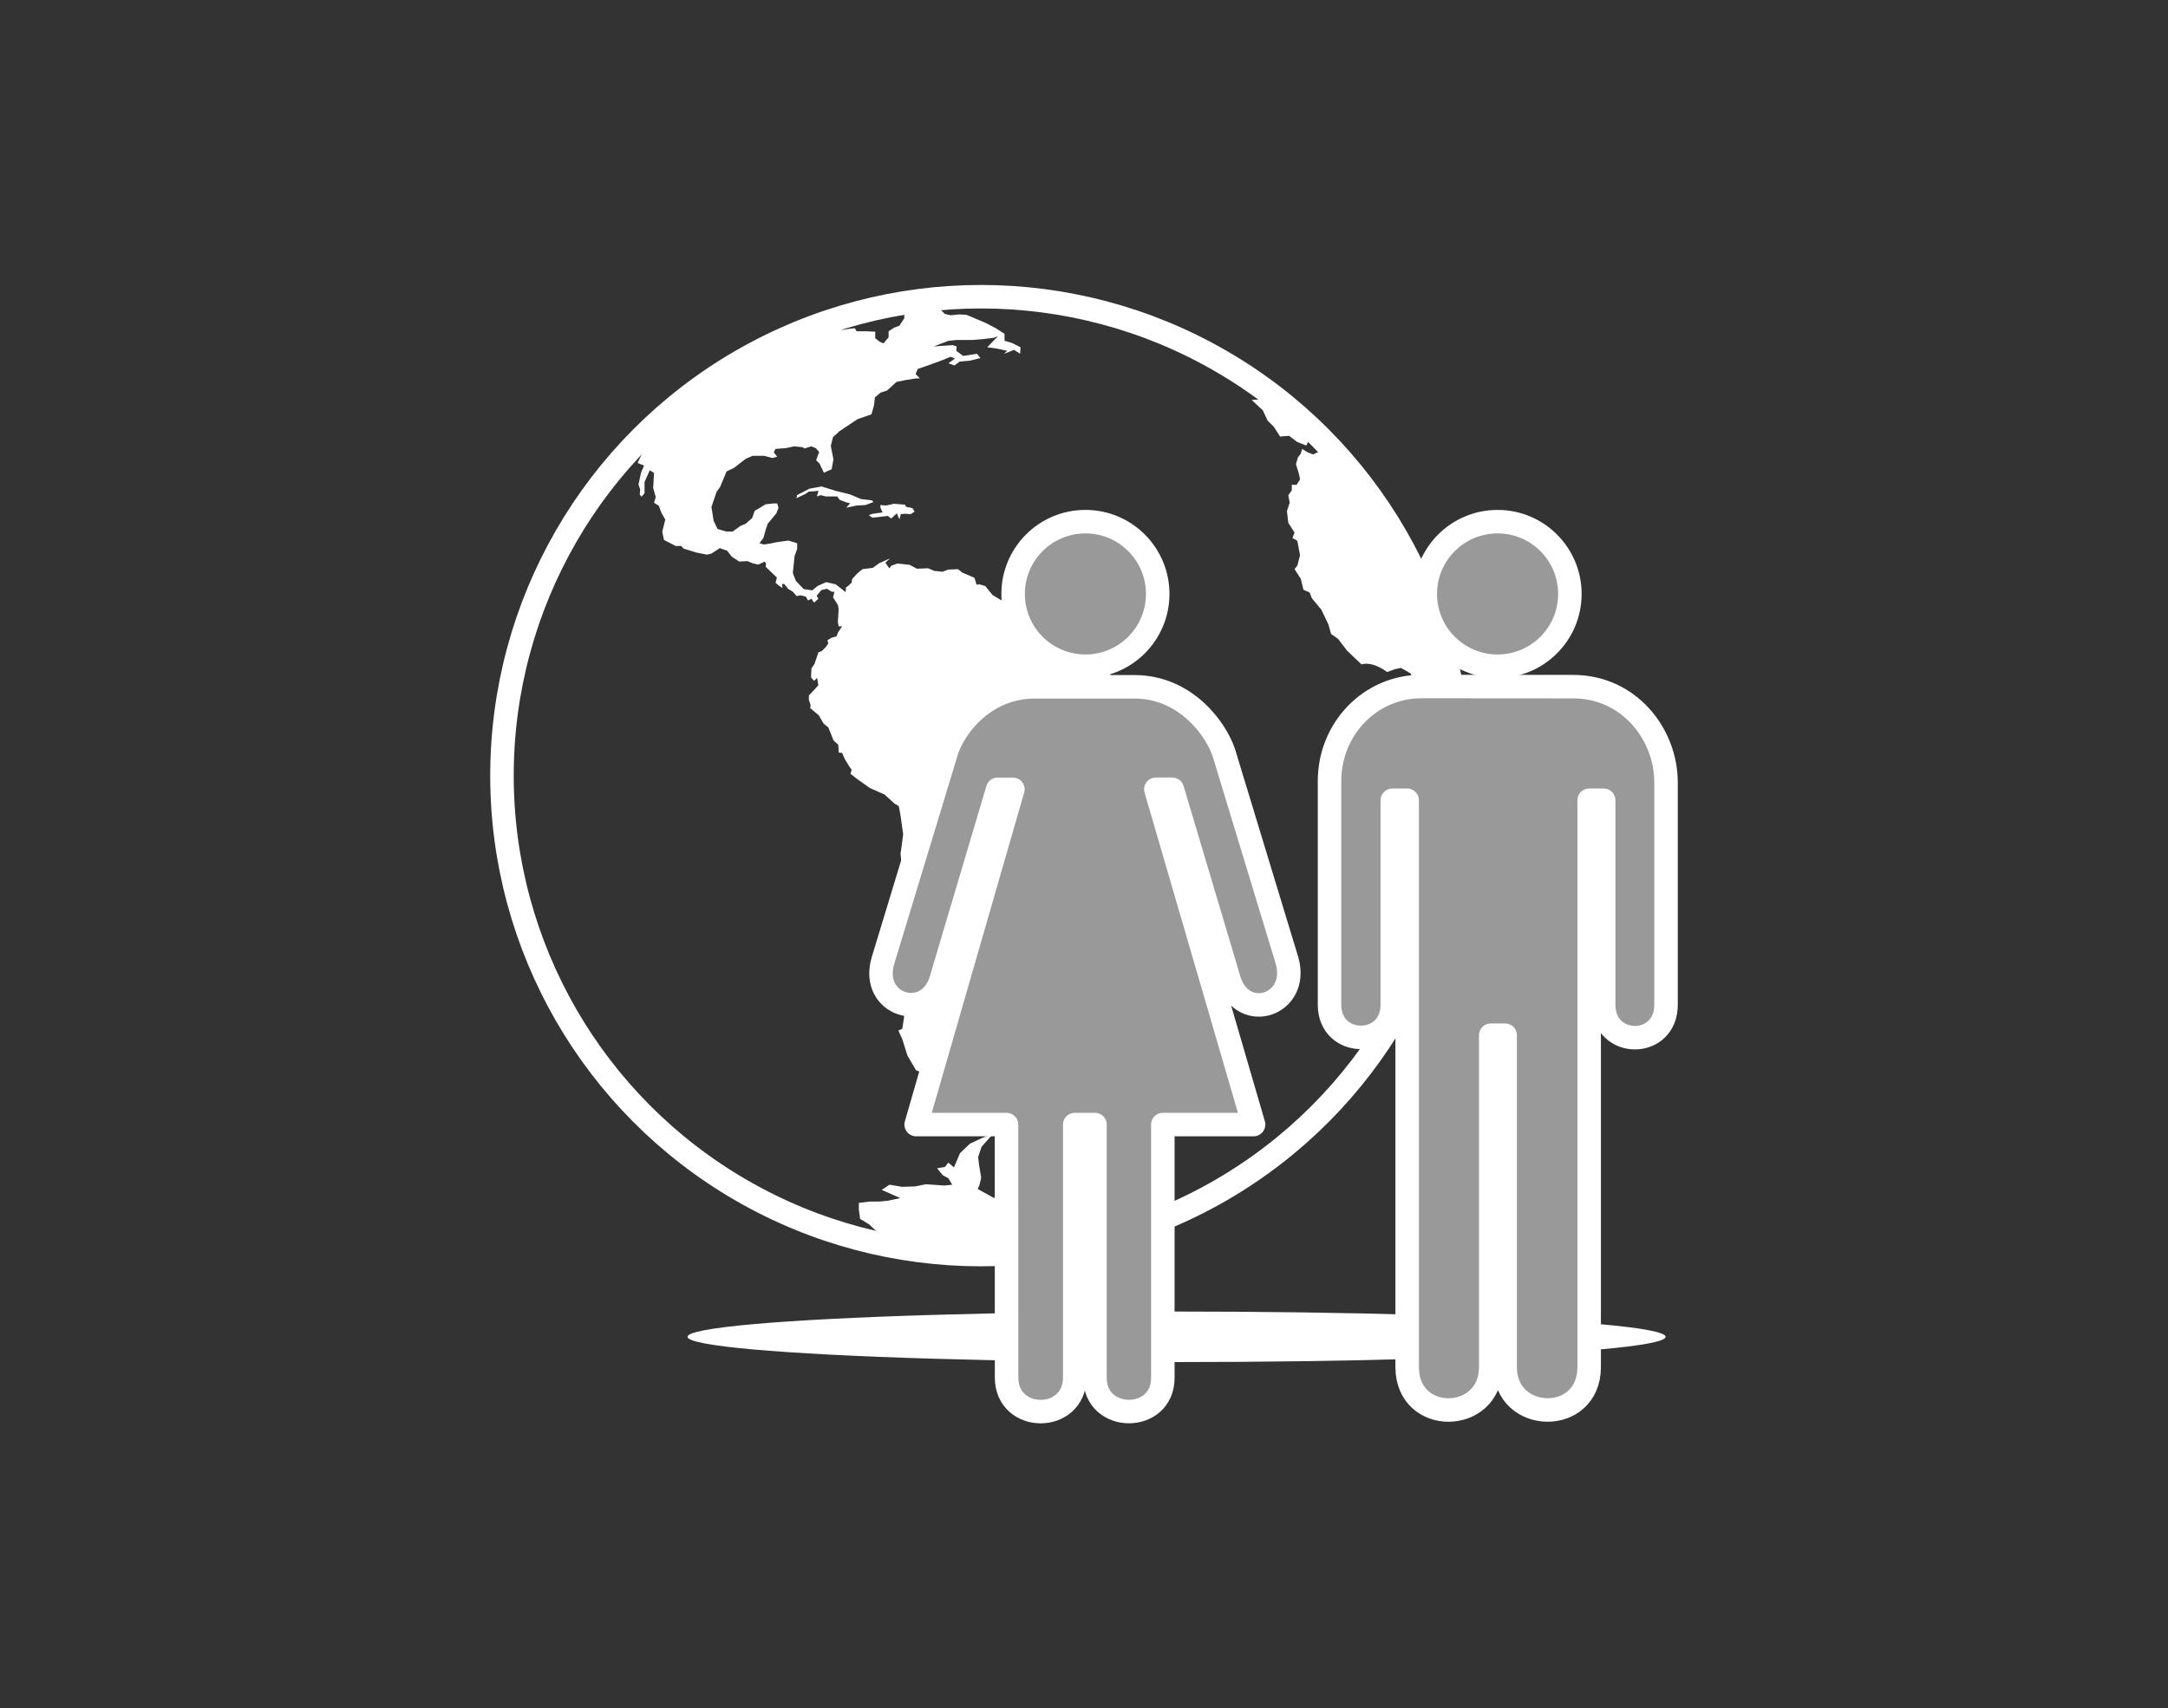
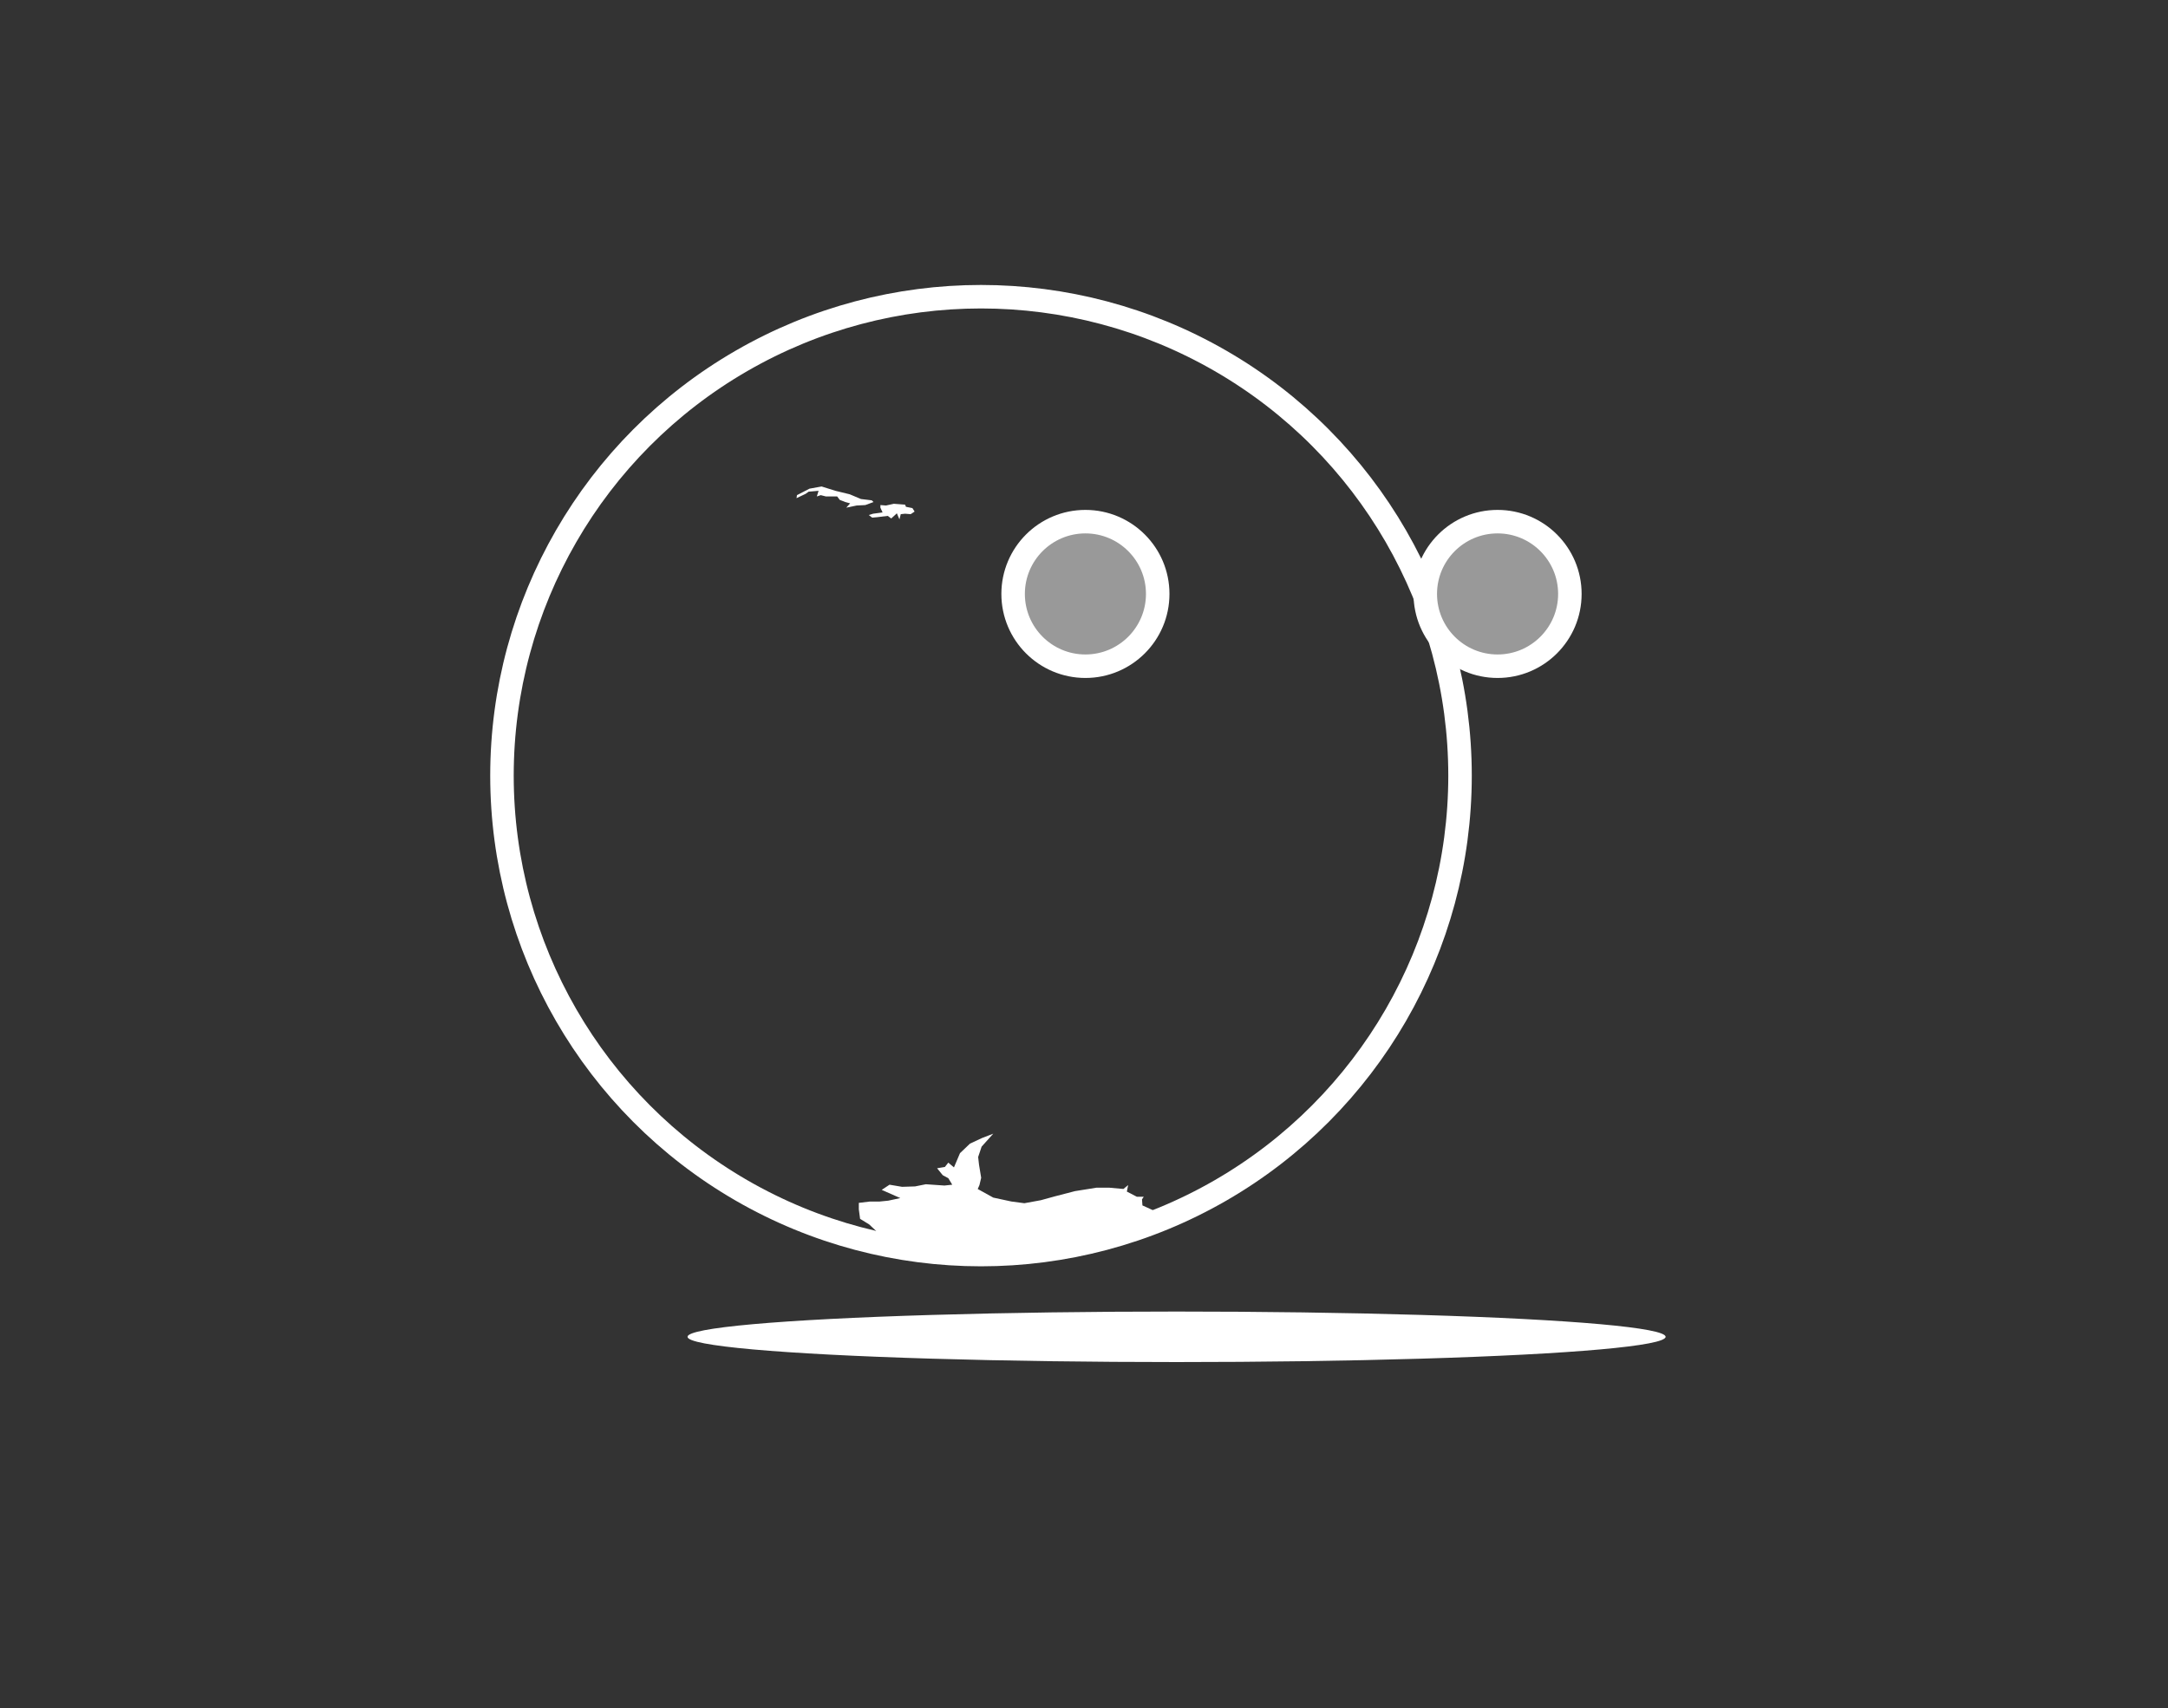
<svg xmlns="http://www.w3.org/2000/svg" version="1.1" x="0px" y="0px" width="118px" height="93px" viewBox="-26.682 -15.514 118 93" overflow="visible" enable-background="new -26.682 -15.514 118 93" xml:space="preserve">
  <rect x="-26.682" y="-15.514" width="118" height="93" fill="#333333" stroke="none" />
  <defs>
</defs>
  <circle fill="none" stroke="#FFFFFF" stroke-width="1.279" stroke-linecap="round" stroke-linejoin="round" cx="26.712" cy="26.712" r="26.073" />
-   <path fill="#FFFFFF" d="M24.023,0.771c0,0,0.156,0.219,0.158,0.22l0.234,0.26l0.33,0.329l0.33,0.07l0.447-0.047l0.4,0.023  l1.059,0.447l0.541,0.283l0.471,0.306v0.376l0.4,0.117l0.471,0.236l-0.023,0.354l-0.33-0.213l-0.541,0.213l0.165-0.165L27.57,3.463  l-0.518-0.071l0.589-0.612l-0.235,0.094l-0.584,0.073l-0.564,0.047H25.41L24.939,3.04l-0.8,0.306l1.036-0.071l0.211,0.071  L25.363,3.58l0.377,0.283l0.753-0.118l0.188,0.235l-0.588,0.143L25.552,4.17L25.27,4.381l-0.33-0.117l0.354-0.259L25.057,3.91  l-0.588,0.236l-0.776,0.281L23.27,4.569l-0.118,0.281l0.235,0.237h-0.213l-0.588,0.093l-0.471,0.096l-0.518,0.47l-0.354,0.117  l-0.306,0.26l-0.048,0.426L20.75,7.042l-0.754,0.26l-0.988,0.659l-0.354,0.328l-0.117,0.472L18.68,9.49l-0.096,0.542l-0.423,0.188  l-0.235-0.494l-0.188-0.188l0.165-0.447l-0.188-0.212l-0.235-0.094l-0.377,0.117l-0.094-0.07l-0.472-0.047l-0.424,0.094  l-0.587,0.047l-0.094,0.188l0.188,0.234l-0.26,0.07l-0.447-0.117h-0.635L13.9,9.468l-0.636,0.494l-0.4,0.188l-0.353,0.848  l-0.188,0.259l-0.282,0.824l0.117,0.753l0.213,0.447l0.47,0.142h0.354l0.424-0.306l0.282-0.119l0.354-0.306l0.141-0.399l0.283-0.164  l0.305-0.188l0.424-0.048h0.213l0.07,0.236l-0.118,0.305l-0.47,0.564l-0.119,0.354l-0.116,0.423l-0.213,0.283l0.235,0.07l0.33-0.047  l0.328-0.071l0.33-0.048l0.354-0.047l0.471,0.143l0.002,0.05v0.258l-0.141,0.399l-0.095,0.919l0.165,0.424l0.424,0.447l0.471,0.07  l0.283-0.235l0.47-0.212l0.519,0.117l0.541,0.425l0.023-0.259l0.141-0.094l0.165-0.167l0.024-0.188l0.281-0.306l0.283-0.235  l0.564-0.07l0.354-0.259l0.589-0.26l-0.259,0.234l0.211,0.308l0.117-0.141l0.33-0.119l0.659,0.072l0.4,0.211l0.61-0.023l0.33,0.141  l0.448,0.048l0.306-0.118l0.542-0.023l0.235,0.188l0.659,0.281l0.117,0.377l0.142-0.023l0.329,0.095l0.4,0.494l0.518,0.306  l0.259,0.283l0.33-0.07l0.541-0.024l0.494,0.117l0.565,0.33l0.471,0.376l0.165,0.024l0.234,0.542l0.189,0.54l0.235,0.071  l-0.071,0.259l0.354,0.567l0.283,0.518l0.188-0.095l0.235-0.165l0.94,0.307l0.071,0.188l0.118-0.047l0.258,0.142l0.025,0.164  l0.07,0.188l0.352-0.095l0.659,0.282l0.612,0.095h0.33l0.73,0.636l0.54,0.541l0.519,0.095l0.188,0.423l-0.142,1.107l-0.73,0.753  l-0.611,0.847l-0.377,0.142l-0.188,1.106l-0.023,0.895l-0.448,0.847l-0.353,0.541l-0.445,0.639l-0.377,0.307l-0.729-0.048  l-0.659,0.354l-1.201,0.683l-0.164,0.518l-0.095,0.683l-0.706,0.824l-0.965,1.105l-0.871,0.942l-1.295-0.353l0.59,0.846  l-0.189,0.472l-0.471,0.447l-0.705,0.235l-0.656,0.05l0.046,0.541l-0.188,0.281l-0.775-0.116l0.116,0.612l0.095,0.517l-0.26,0.562  l-0.259,0.096l-0.188,0.329l0.096,0.329l0.376,0.212l-0.071,0.282l-0.329,0.283l-0.212,0.423l-0.188,0.189v0.446l0.399,0.494  l0.564,0.611l-0.823-0.163l-0.824-0.378l-0.33-0.117l-0.47-0.802l-0.282-0.893l-0.212-0.47l0.212-0.096l0.094-0.611l0.048-0.964  l-0.165-0.281l-0.094,0.164l-0.283-0.399v-0.448l0.118-0.117l-0.024-0.212l-0.118-0.354l-0.116-0.518l0.094-0.142l0.094-0.399  l0.188-0.777l0.119-0.635l-0.189-0.895l0.024-0.518l0.069-0.377v-0.659l0.096-0.776l-0.048-0.635l0.071-0.495l0.07-0.541  l-0.142-1.012l-0.094-0.519l-0.236-0.141l-0.541-0.494l-0.8-0.353l-0.73-0.519l-0.328-0.259l0.07-0.211l-0.119-0.166l-0.258-0.424  l-0.142-0.329l-0.188-0.023l-0.023-0.425l-0.259-0.234l-0.282-0.705l-0.258-0.213l-0.26-0.447l-0.472-0.399l0.024-0.166  l-0.095-0.282v-0.235L17.672,22l0.188-0.213l-0.069-0.398l-0.165,0.164l-0.165-0.188l0.023-0.495l0.164-0.234l0.118-0.354  l0.094-0.283l0.188-0.07l0.236-0.235l0.117-0.188l-0.047-0.166l0.234-0.14l0.26-0.071l0.094-0.236l0.212-0.306h-0.188l-0.047-0.235  l0.023-0.329l0.023-0.377L18.92,17.41l-0.26-0.4l0.072-0.307H18.59l-0.258-0.164l-0.307,0.07l-0.259,0.307l0.094,0.165l-0.234,0.212  l-0.142-0.212l-0.188,0.094l-0.118-0.212l-0.306-0.07l-0.188,0.048l-0.211-0.237l-0.26-0.164l-0.211-0.259h-0.119l0.025,0.212  l-0.189-0.117l-0.189-0.165l0.072-0.283l-0.613-0.588l0.025-0.165l-0.071-0.117l-0.354,0.165l-0.306-0.071L14,15.033l-0.447,0.023  l-0.4-0.259l-0.258-0.33l-0.4-0.142l-0.471,0.307l-0.235,0.047l-0.589-0.117l-0.682-0.213l-0.118-0.141h-0.306L9.457,13.88  l-0.094-0.447l0.166-0.659l-0.213-0.378L9.176,12.02l-0.26-0.164L9.01,11.55l-0.141-0.495l0.047-0.825l-0.234-0.14l-0.283,0.636  v0.611l-0.165,0.189l-0.095-0.117l0.024-0.284l-0.095-0.259l0.143-0.658l0.164-0.377L8.021,9.689l0.212-0.446l-0.165-0.73  L8.066,8.481c2.827-2.891,6.319-5.124,10.229-6.456l0.001,0.001l0.846,0.423l0.447-0.07l0.26-0.022l0.094,0.164h0.518l0.494,0.023  v0.353l0.236,0.188l0.211,0.095l0.282-0.33V2.521l0.284-0.189l0.305-0.116l0.26-0.4l0.023-0.706c-0.001-0.001-0.031-0.14-0.031-0.14  V0.97c0.494-0.078,0.994-0.145,1.498-0.195V0.771z" />
  <polygon fill="#FFFFFF" points="16.695,11.442 17.377,11.089 18.036,10.97 18.789,11.206 19.566,11.395 20.178,11.653   20.767,11.724 20.861,11.818 20.414,11.982 19.943,12.006 19.379,12.123 19.59,11.889 19.33,11.818 19.025,11.7 18.884,11.513   18.672,11.513 18.271,11.513 17.99,11.442 17.777,11.513 17.871,11.206 17.33,11.253 17.166,11.37 16.672,11.606 " />
  <polygon fill="#FFFFFF" points="21.237,11.982 21.543,12.006 21.967,11.912 22.58,11.959 22.627,12.076 22.979,12.147   23.098,12.336 22.886,12.477 22.58,12.453 22.345,12.477 22.273,12.76 22.132,12.43 21.826,12.712 21.638,12.571 21.05,12.643   20.791,12.666 20.602,12.524 20.838,12.453 21.355,12.383 21.237,12.123 " />
  <path fill="#FFFFFF" d="M36.635,50.822c-3.059,1.263-6.41,1.96-9.922,1.962c-2.041-0.002-4.025-0.237-5.932-0.679l0,0  c0,0,0.221-0.608,0.221-0.606l-0.375-0.354l-0.496-0.305l-0.069-0.518V49.97l0.61-0.072h0.52l0.47-0.047l0.659-0.141l-1.013-0.447  l0.425-0.281l0.683,0.115l0.706-0.022l0.588-0.118l1.012,0.07l0.425-0.045l-0.213-0.354l-0.306-0.165l-0.305-0.377l0.422-0.07  l0.188-0.235l0.307,0.258l0.329-0.775l0.542-0.517l0.659-0.308l0.611-0.236l-0.635,0.706l-0.189,0.566l0.048,0.423l0.117,0.707  l-0.095,0.4l-0.093,0.211l0.845,0.468l0.988,0.213l0.705,0.093l0.895-0.163l0.777-0.214l1.082-0.281l1.177-0.188h0.684l0.776,0.07  l0.258-0.211l-0.07,0.353l0.543,0.282h0.377l-0.096,0.142l0.024,0.33l0.259,0.117l0.306,0.141l0.212,0.142  c-0.002-0.002,0.361,0.32,0.361,0.32L36.635,50.822z" />
-   <path fill="#FFFFFF" d="M48.734,40.666c0,0-0.221-0.275-0.22-0.273l-0.64-0.339l0.188-0.712l0.639-1.279l0.751-2.441l0.527-0.828  l0.376-2.519l0.677-1.88l0.338-0.451l0.15-2.331l-0.451-2.256l-0.037-0.676c0,0,0.414-2.144-0.375-2.633l-0.227-0.149l-0.338-0.752  l-0.527-0.302l-0.338,0.075l-0.414,0.151c0,0-0.752-0.603-1.391-0.414l-0.789-0.752l-0.488-0.639l-0.377-0.265l-0.15-0.524  l-0.375-0.79l-0.527-0.64l-0.113-0.301l-0.338-0.151l-0.15-0.6l-0.338-0.528l0.15-0.187l0.15-0.564l-0.15-0.79l-0.264-0.149  l0.113-0.301l-0.338-0.526l-0.076-0.64l0.15-0.451l-0.074-0.413l0.188-0.264v-0.301h0.264l0.188-0.3l-0.074-0.338l-0.151-0.49  l0.112-0.376l0.15-0.188l0.076-0.264l0.3,0.189l0.302,0.112l0.225-0.112l0.564-0.076c-0.001-0.001,0.211-0.099,0.211-0.099  l-0.002,0.002c4.338,4.657,6.992,10.904,6.994,17.769c0,5.137-1.487,9.926-4.053,13.961L48.734,40.666z" />
-   <path fill="#FFFFFF" d="M42.164,5.709c0,0-0.156,0.172-0.154,0.173l0.113,0.338l-0.678,0.038l0.603,0.564l0.264,0.563l0.339,0.338  l0.338,0.526l0.488-0.037l0.451,0.339l0.488,0.188l0.188-0.376l0.189-0.414l0.004-0.02c-0.828-0.798-1.709-1.541-2.637-2.224  L42.164,5.709z" />
  <ellipse fill="#FFFFFF" cx="37.356" cy="57.262" rx="26.618" ry="1.375" />
  <circle fill="#999999" stroke="#FFFFFF" stroke-width="1.279" stroke-linecap="round" stroke-linejoin="round" cx="32.395" cy="16.82" r="3.935" />
-   <path fill="#999999" stroke="#FFFFFF" stroke-width="1.279" stroke-linecap="round" stroke-linejoin="round" d="M31.814,45.708  v13.767c0,2.478-3.71,2.478-3.71,0l-0.003-13.767h-4.918l5.264-18.252h-0.828l-3.098,10.427c-0.74,2.274-3.861,1.339-3.146-1.097  l3.441-11.328c0.367-1.291,2.002-3.582,4.829-3.582h2.608l0,0h2.806c2.804,0,4.443,2.31,4.869,3.582l3.44,11.318  c0.69,2.433-2.408,3.442-3.147,1.069l-3.097-10.39h-0.896l5.32,18.252h-4.939v13.784c0,2.46-3.695,2.447-3.695,0V45.708H31.814z" />
-   <path fill="#999999" stroke="#FFFFFF" stroke-width="1.279" stroke-linecap="round" stroke-linejoin="round" d="M50.678,21.861  c-2.769,0-4.996,2.291-4.996,5.147v12.178c0,2.367,3.416,2.367,3.416,0V28.053h0.809v30.854c0,3.167,4.549,3.073,4.549,0V40.843  h0.783v18.063c0,3.073,4.574,3.167,4.574,0V28.053h0.791v11.134c0,2.387,3.397,2.387,3.393,0V27.083  c0-2.635-2.018-5.216-5.059-5.216L50.678,21.861z" />
  <circle fill="#999999" stroke="#FFFFFF" stroke-width="1.279" stroke-linecap="round" stroke-linejoin="round" cx="54.828" cy="16.82" r="3.935" />
</svg>